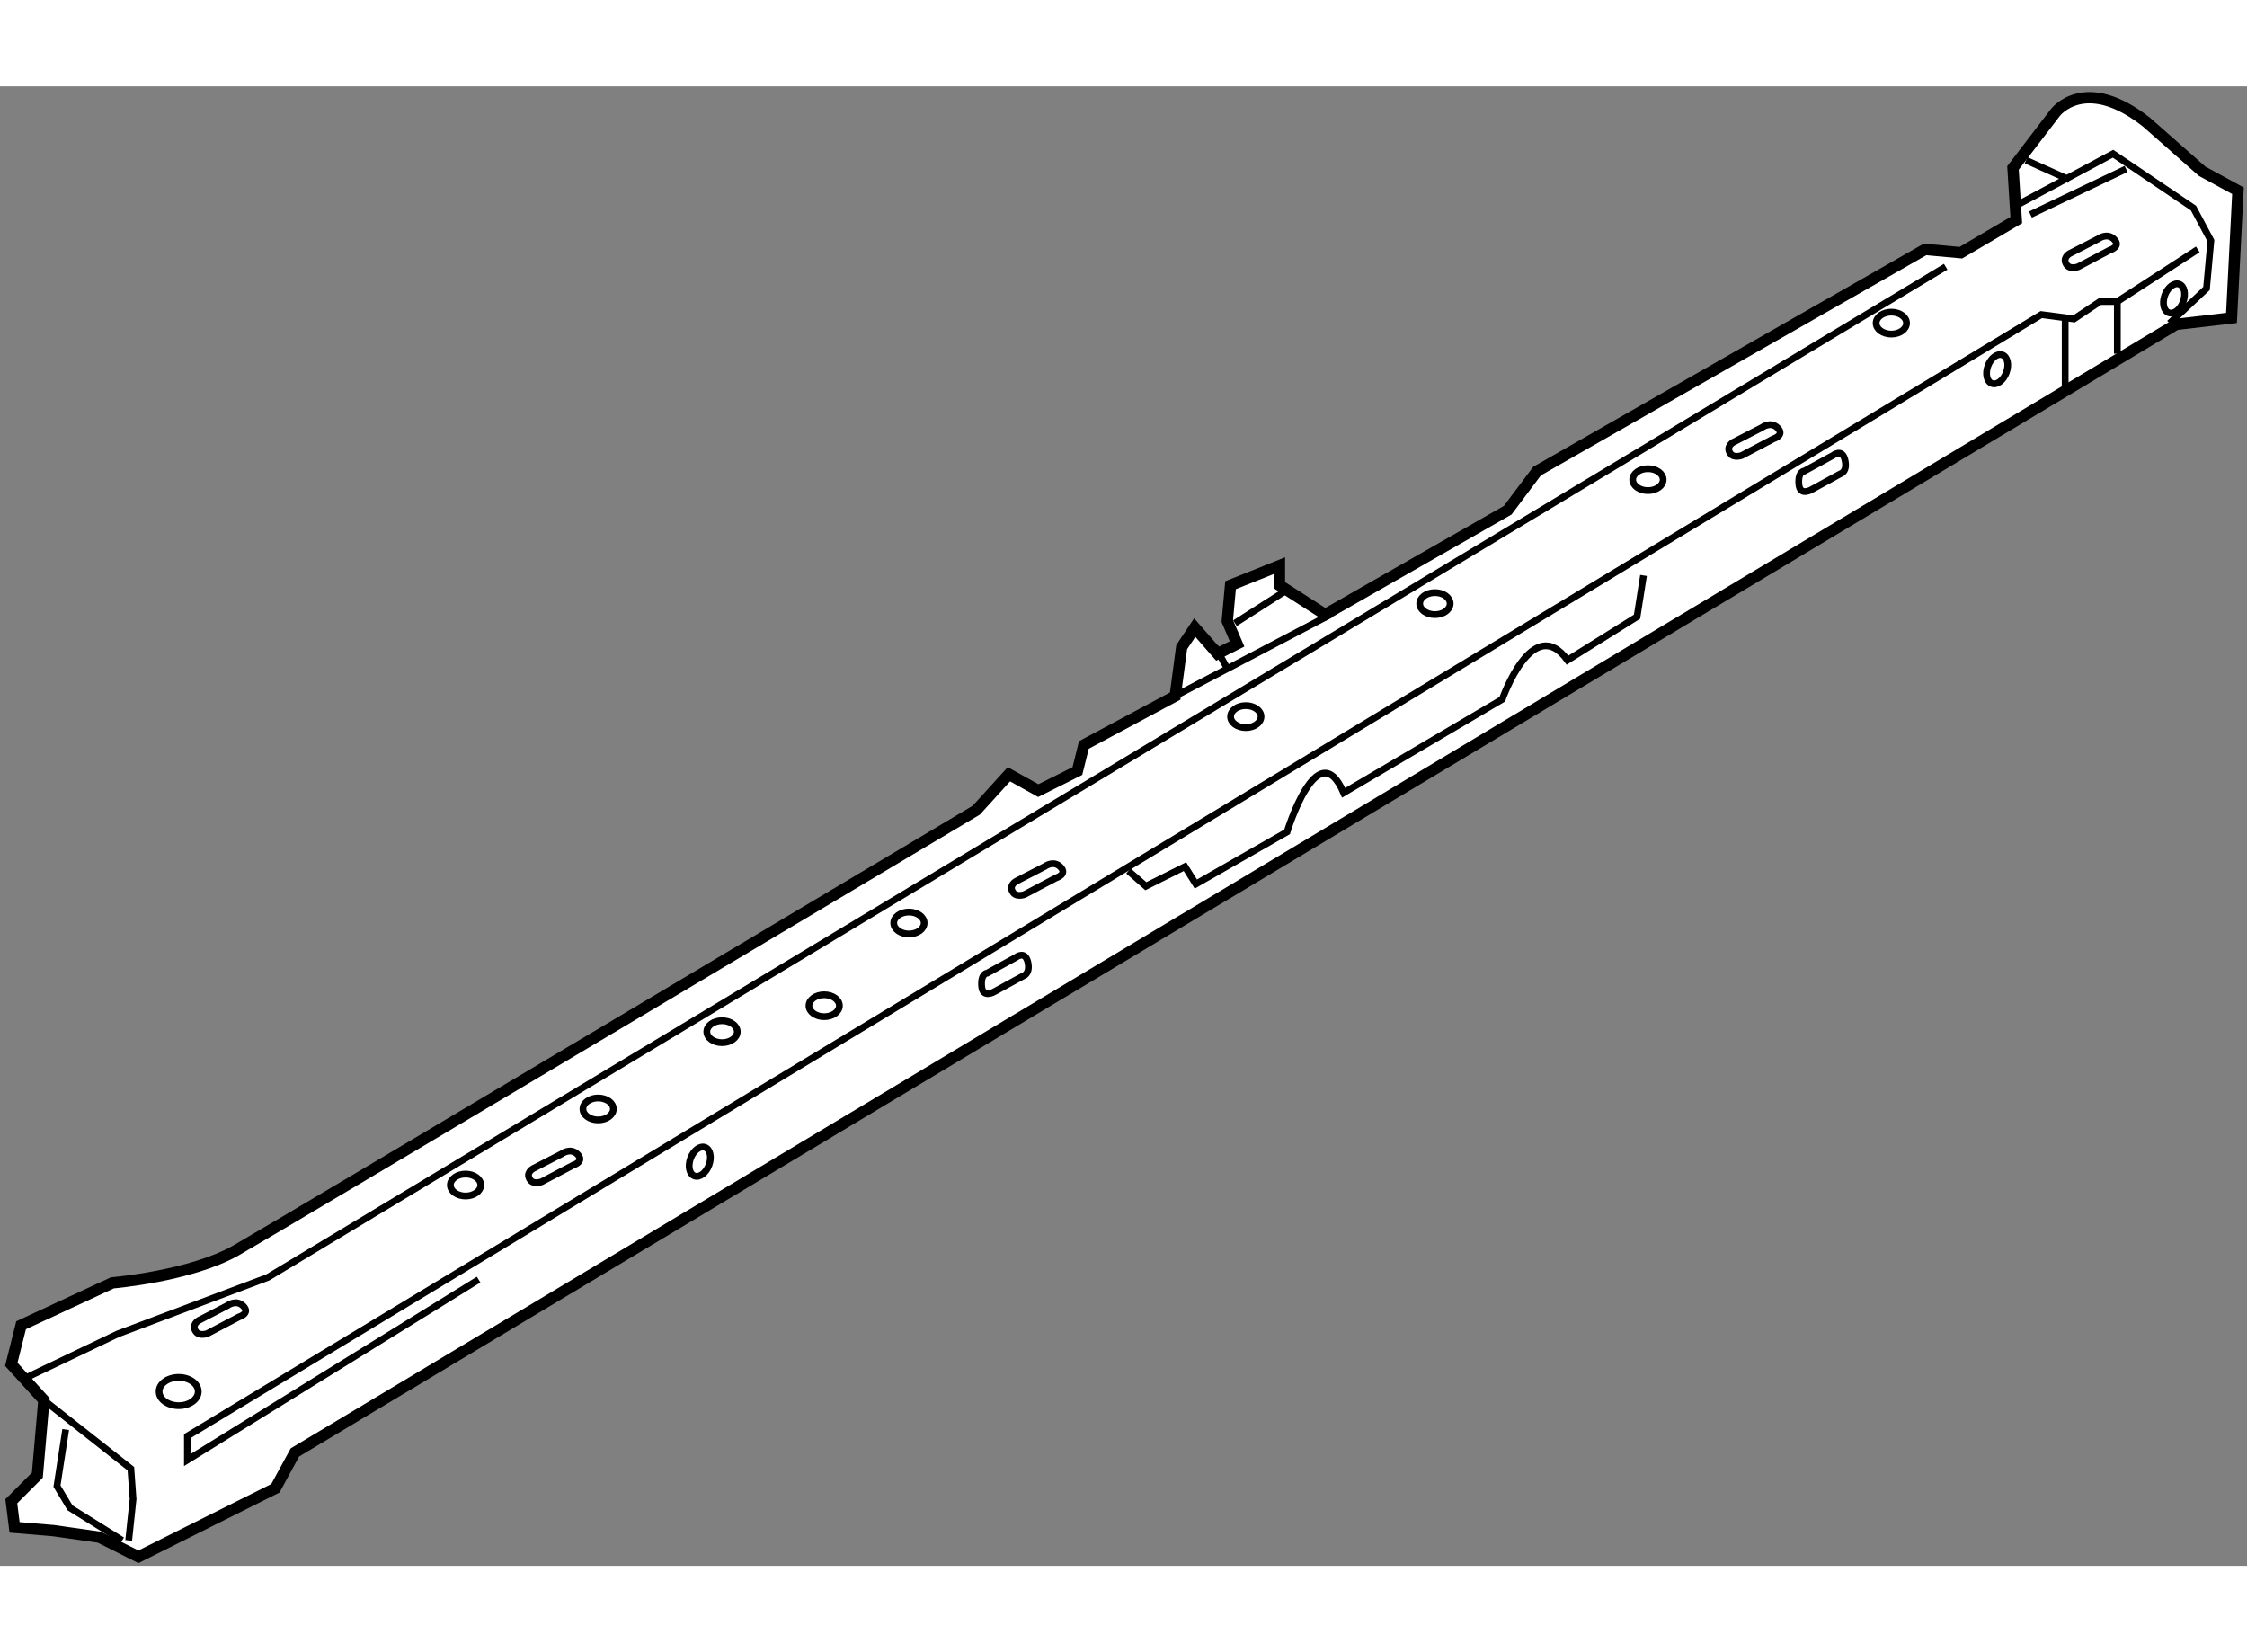
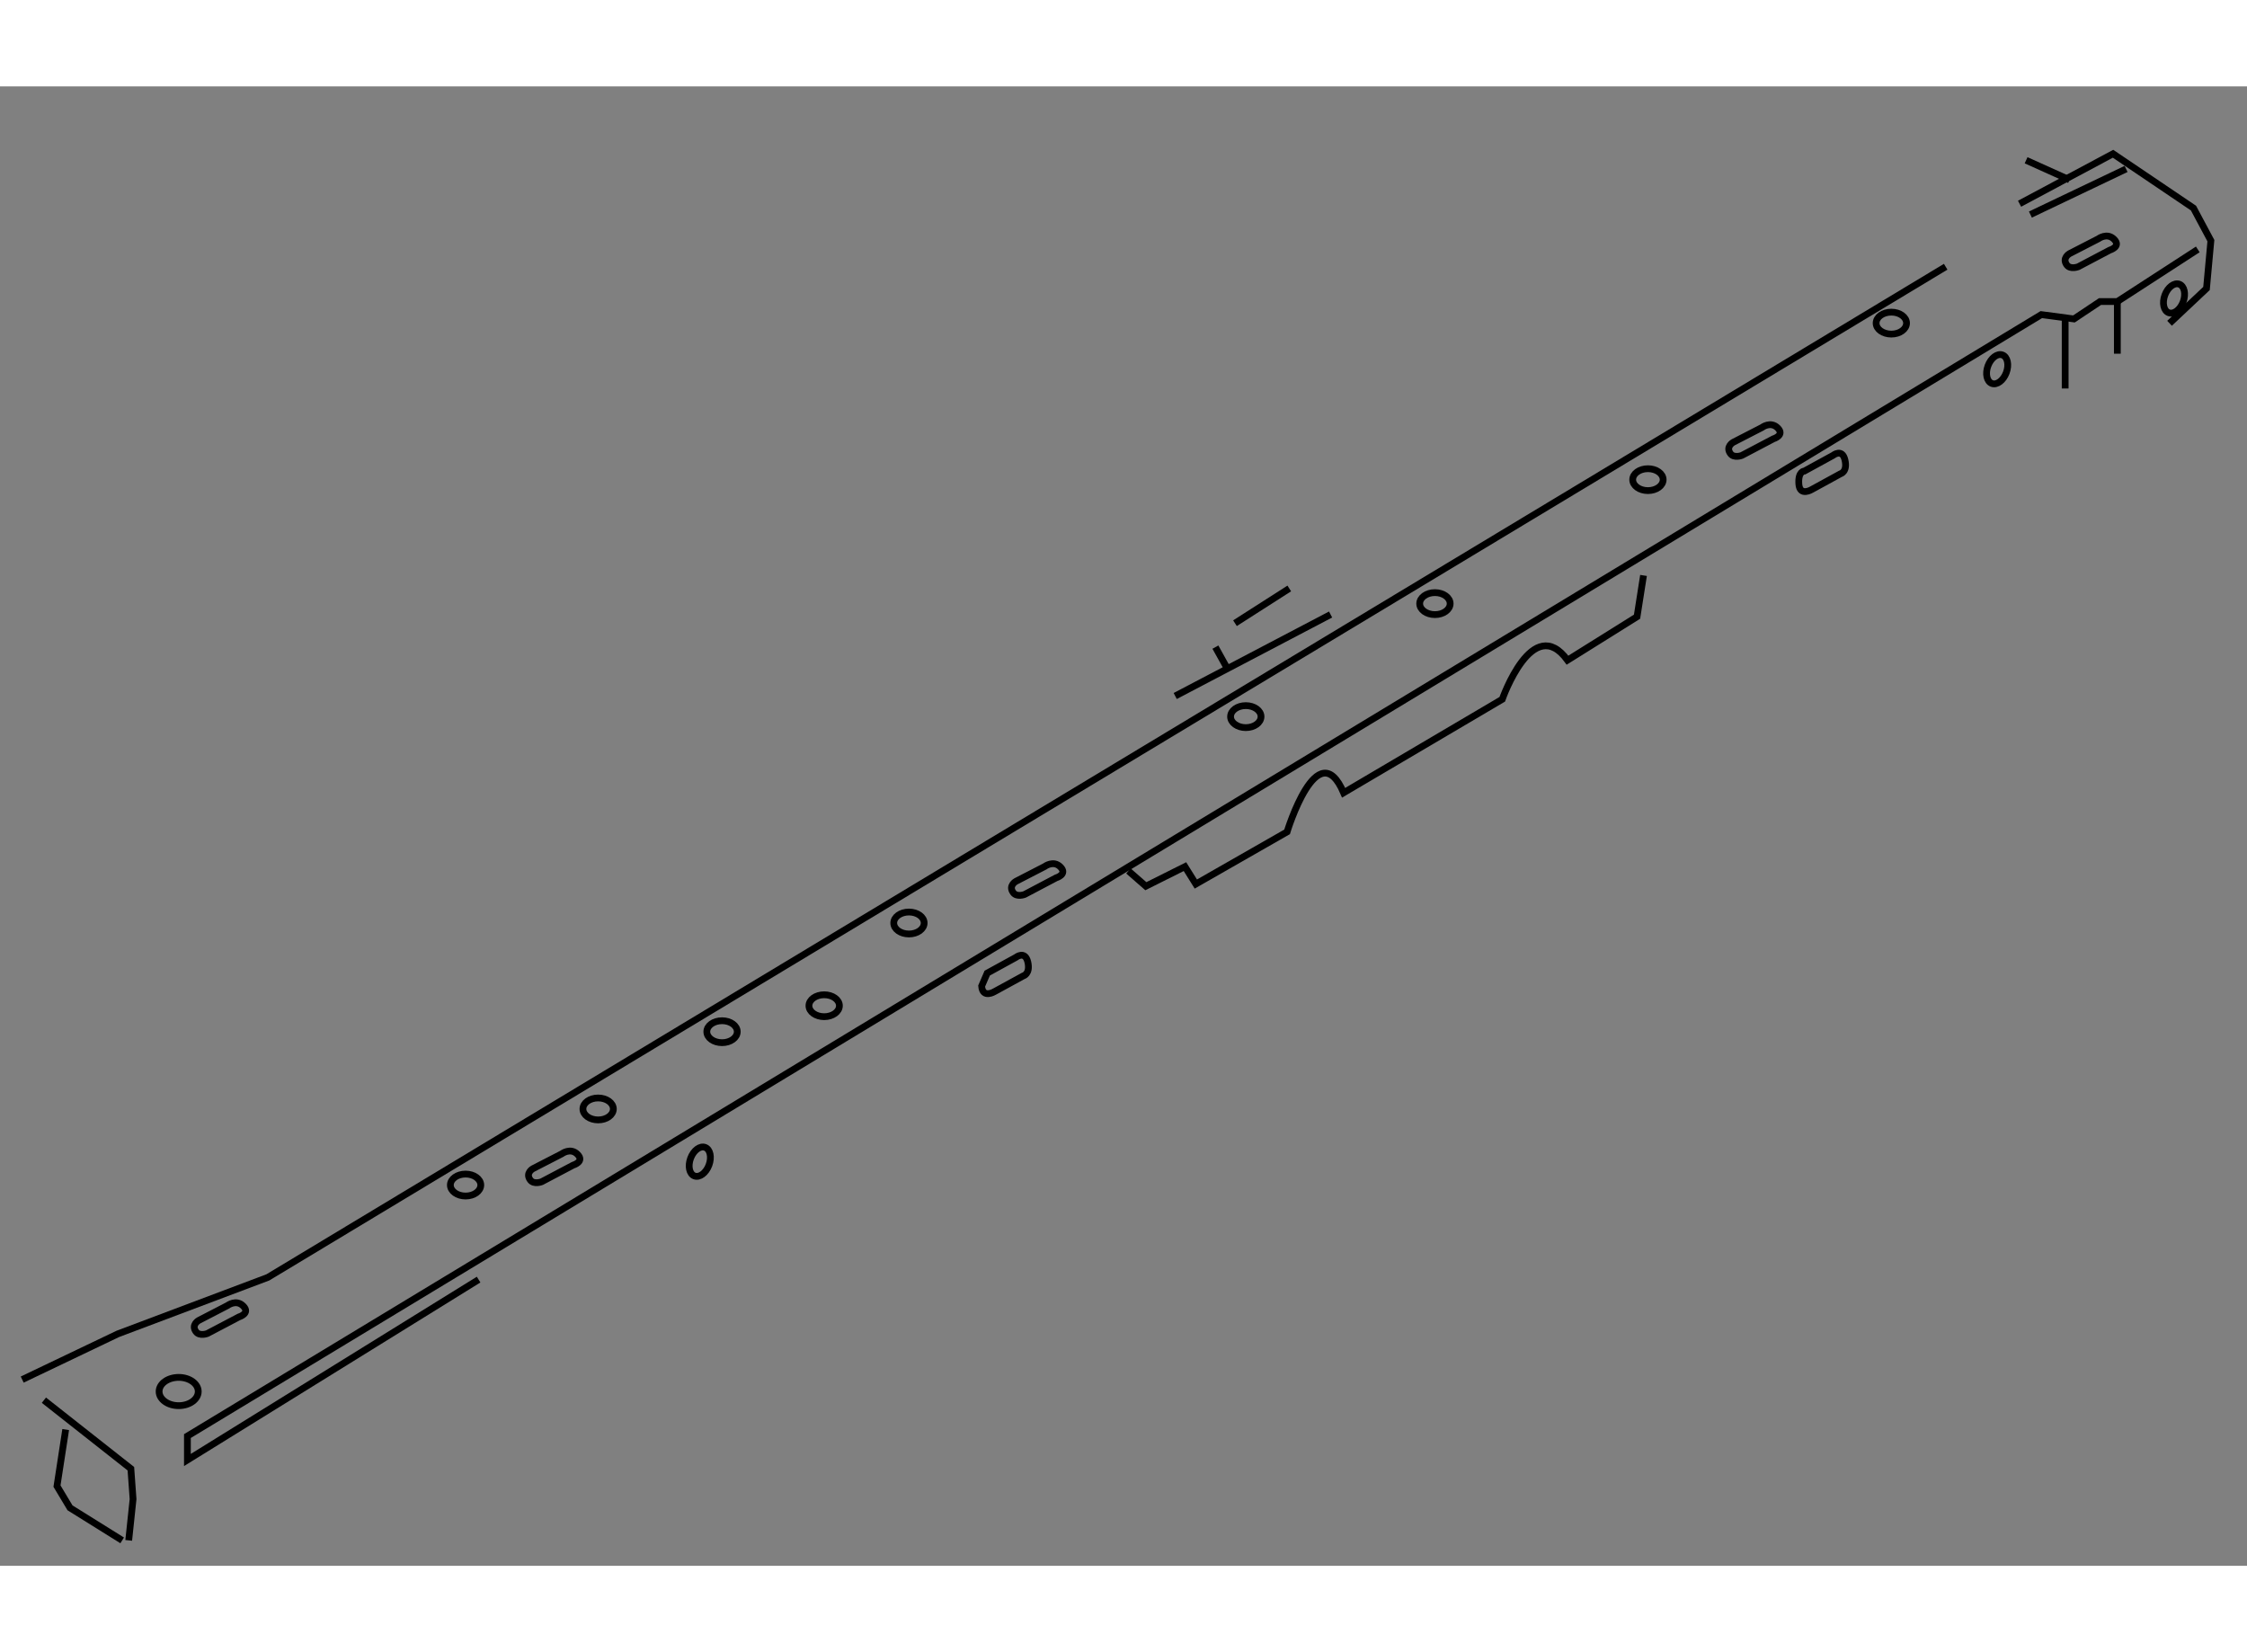
<svg xmlns="http://www.w3.org/2000/svg" version="1.1" x="0px" y="0px" width="244.8px" height="180px" viewBox="136.721 109.21 99.479 65.496" enable-background="new 0 0 244.8 180" xml:space="preserve">
  <rect x="136.721" y="109.21" width="99.479" height="65.496" fill="#808080" stroke="none" />
  <g>
-     <path fill="#FFFFFF" stroke="#000000" stroke-width="0.5" d="M137.366,173.004l-0.145-1.155l1.154-1.155l0.289-3.319l-1.443-1.588     l0.434-1.731l4.04-1.877c0,0,3.464-0.287,5.486-1.442c2.021-1.155,32.763-19.485,32.763-19.485l1.443-1.589l1.3,0.724l1.732-0.867     l0.287-1.154l4.043-2.165l0.287-2.164l0.578-0.868l1.01,1.156l0.865-0.433l-0.434-1.012l0.145-1.587l2.165-0.867v0.867     l2.022,1.299l8.082-4.618l1.3-1.732l17.175-9.814l1.589,0.144l2.452-1.443l-0.145-2.309l1.877-2.454c0,0,1.3-1.732,4.041,0.434     l2.453,2.165l1.589,0.866l-0.287,5.63l-2.454,0.287l-83.282,49.939l-0.865,1.588l-6.063,3.031l-1.731-0.867l-2.02-0.288     L137.366,173.004z" />
    <polyline fill="none" stroke="#000000" stroke-width="0.3" points="137.704,166.461 141.936,164.439 148.577,161.938      222.86,117.194   " />
    <polyline fill="none" stroke="#000000" stroke-width="0.3" points="226.131,114.405 230.269,112.192 233.83,114.597      234.601,116.04 234.407,118.156 232.771,119.697   " />
    <polyline fill="none" stroke="#000000" stroke-width="0.3" points="157.91,162.035 145.018,170.021 145.018,168.962      227.094,119.313 228.538,119.505 229.692,118.735 230.46,118.735 234.021,116.426   " />
    <polyline fill="none" stroke="#000000" stroke-width="0.3" points="138.665,167.374 142.515,170.407 142.612,171.753      142.419,173.58   " />
    <polyline fill="none" stroke="#000000" stroke-width="0.3" points="139.629,168.674 139.244,171.177 139.82,172.139      142.13,173.58   " />
    <path fill="none" stroke="#000000" stroke-width="0.3" d="M186.679,143.944l0.771,0.674l1.731-0.866l0.482,0.771l4.04-2.31     c0,0,1.349-4.426,2.503-1.731l7.023-4.139c0,0,1.347-3.849,2.889-1.731l3.078-1.925l0.287-1.827" />
    <line fill="none" stroke="#000000" stroke-width="0.3" x1="188.75" y1="136.198" x2="195.629" y2="132.59" />
    <line fill="none" stroke="#000000" stroke-width="0.3" x1="191.396" y1="132.975" x2="193.8" y2="131.437" />
    <line fill="none" stroke="#000000" stroke-width="0.3" x1="190.529" y1="134.034" x2="191.01" y2="134.9" />
    <path fill="none" stroke="#000000" stroke-width="0.3" d="M145.498,166.989c0,0.346-0.388,0.627-0.865,0.627     c-0.481,0-0.868-0.281-0.868-0.627c0-0.345,0.387-0.625,0.868-0.625C145.11,166.364,145.498,166.645,145.498,166.989z" />
    <ellipse fill="none" stroke="#000000" stroke-width="0.3" cx="163.202" cy="154.48" rx="0.673" ry="0.486" />
    <ellipse fill="none" stroke="#000000" stroke-width="0.3" cx="157.333" cy="157.849" rx="0.673" ry="0.486" />
    <ellipse fill="none" stroke="#000000" stroke-width="0.3" cx="168.687" cy="151.06" rx="0.674" ry="0.486" />
    <ellipse fill="none" stroke="#000000" stroke-width="0.3" cx="176.962" cy="146.248" rx="0.673" ry="0.486" />
    <ellipse fill="none" stroke="#000000" stroke-width="0.3" cx="173.209" cy="149.91" rx="0.674" ry="0.485" />
    <ellipse fill="none" stroke="#000000" stroke-width="0.3" cx="191.875" cy="137.111" rx="0.674" ry="0.487" />
    <ellipse fill="none" stroke="#000000" stroke-width="0.3" cx="200.248" cy="132.108" rx="0.674" ry="0.487" />
    <ellipse fill="none" stroke="#000000" stroke-width="0.3" cx="209.678" cy="126.62" rx="0.674" ry="0.485" />
    <ellipse fill="none" stroke="#000000" stroke-width="0.3" cx="220.454" cy="119.69" rx="0.673" ry="0.486" />
    <line fill="none" stroke="#000000" stroke-width="0.3" x1="228.15" y1="119.407" x2="228.15" y2="122.584" />
    <line fill="none" stroke="#000000" stroke-width="0.3" x1="230.46" y1="118.735" x2="230.46" y2="121.044" />
    <line fill="none" stroke="#000000" stroke-width="0.3" x1="226.42" y1="112.48" x2="228.344" y2="113.347" />
    <path fill="none" stroke="#000000" stroke-width="0.3" d="M160.313,157.125l1.277-0.657c0,0,0.385-0.293,0.696,0.019     c0.329,0.329-0.193,0.482-0.193,0.482l-1.393,0.735c0,0-0.343,0.134-0.501-0.076C159.966,157.317,160.313,157.125,160.313,157.125     z" />
    <path fill="none" stroke="#000000" stroke-width="0.3" d="M145.518,163.843l1.275-0.66c0,0,0.385-0.291,0.696,0.021     c0.329,0.329-0.191,0.484-0.191,0.484l-1.396,0.734c0,0-0.342,0.132-0.502-0.077C145.169,164.035,145.518,163.843,145.518,163.843     z" />
    <path fill="none" stroke="#000000" stroke-width="0.3" d="M181.697,144.404l1.274-0.657c0,0,0.386-0.294,0.696,0.018     c0.33,0.331-0.193,0.485-0.193,0.485l-1.391,0.734c0,0-0.345,0.132-0.502-0.078C181.348,144.597,181.697,144.404,181.697,144.404z     " />
    <path fill="none" stroke="#000000" stroke-width="0.3" d="M213.451,124.968l1.275-0.657c0,0,0.383-0.293,0.696,0.019     c0.327,0.329-0.193,0.484-0.193,0.484l-1.394,0.734c0,0-0.345,0.133-0.502-0.078C213.103,125.16,213.451,124.968,213.451,124.968z     " />
    <path fill="none" stroke="#000000" stroke-width="0.3" d="M228.342,116.614l1.277-0.657c0,0,0.385-0.291,0.696,0.021     c0.327,0.327-0.193,0.481-0.193,0.481l-1.393,0.735c0,0-0.345,0.134-0.503-0.075C227.995,116.808,228.342,116.614,228.342,116.614     z" />
    <line fill="none" stroke="#000000" stroke-width="0.3" x1="226.611" y1="114.884" x2="230.847" y2="112.864" />
-     <path fill="none" stroke="#000000" stroke-width="0.3" d="M180.427,148.467l1.266-0.695c0,0,0.407-0.325,0.532,0.206     c0.12,0.532-0.205,0.613-0.205,0.613l-1.266,0.692c0,0-0.531,0.328-0.574-0.243C180.14,148.467,180.427,148.467,180.427,148.467z" />
+     <path fill="none" stroke="#000000" stroke-width="0.3" d="M180.427,148.467l1.266-0.695c0,0,0.407-0.325,0.532,0.206     c0.12,0.532-0.205,0.613-0.205,0.613l-1.266,0.692c0,0-0.531,0.328-0.574-0.243z" />
    <path fill="none" stroke="#000000" stroke-width="0.3" d="M216.606,126.239l1.266-0.693c0,0,0.407-0.327,0.529,0.204     c0.123,0.531-0.202,0.612-0.202,0.612l-1.266,0.693c0,0-0.532,0.329-0.574-0.243C216.319,126.239,216.606,126.239,216.606,126.239     z" />
    <ellipse transform="matrix(-0.937 -0.35 0.35 -0.937 270.012 362.492)" fill="none" stroke="#000000" stroke-width="0.3" cx="167.773" cy="156.838" rx="0.434" ry="0.675" />
    <ellipse transform="matrix(-0.937 -0.349 0.349 -0.937 393.721 314.291)" fill="none" stroke="#000000" stroke-width="0.3" cx="225.217" cy="121.622" rx="0.433" ry="0.673" />
    <ellipse transform="matrix(-0.937 -0.348 0.348 -0.937 409.972 310.674)" fill="none" stroke="#000000" stroke-width="0.3" cx="232.91" cy="118.488" rx="0.432" ry="0.674" />
  </g>
</svg>